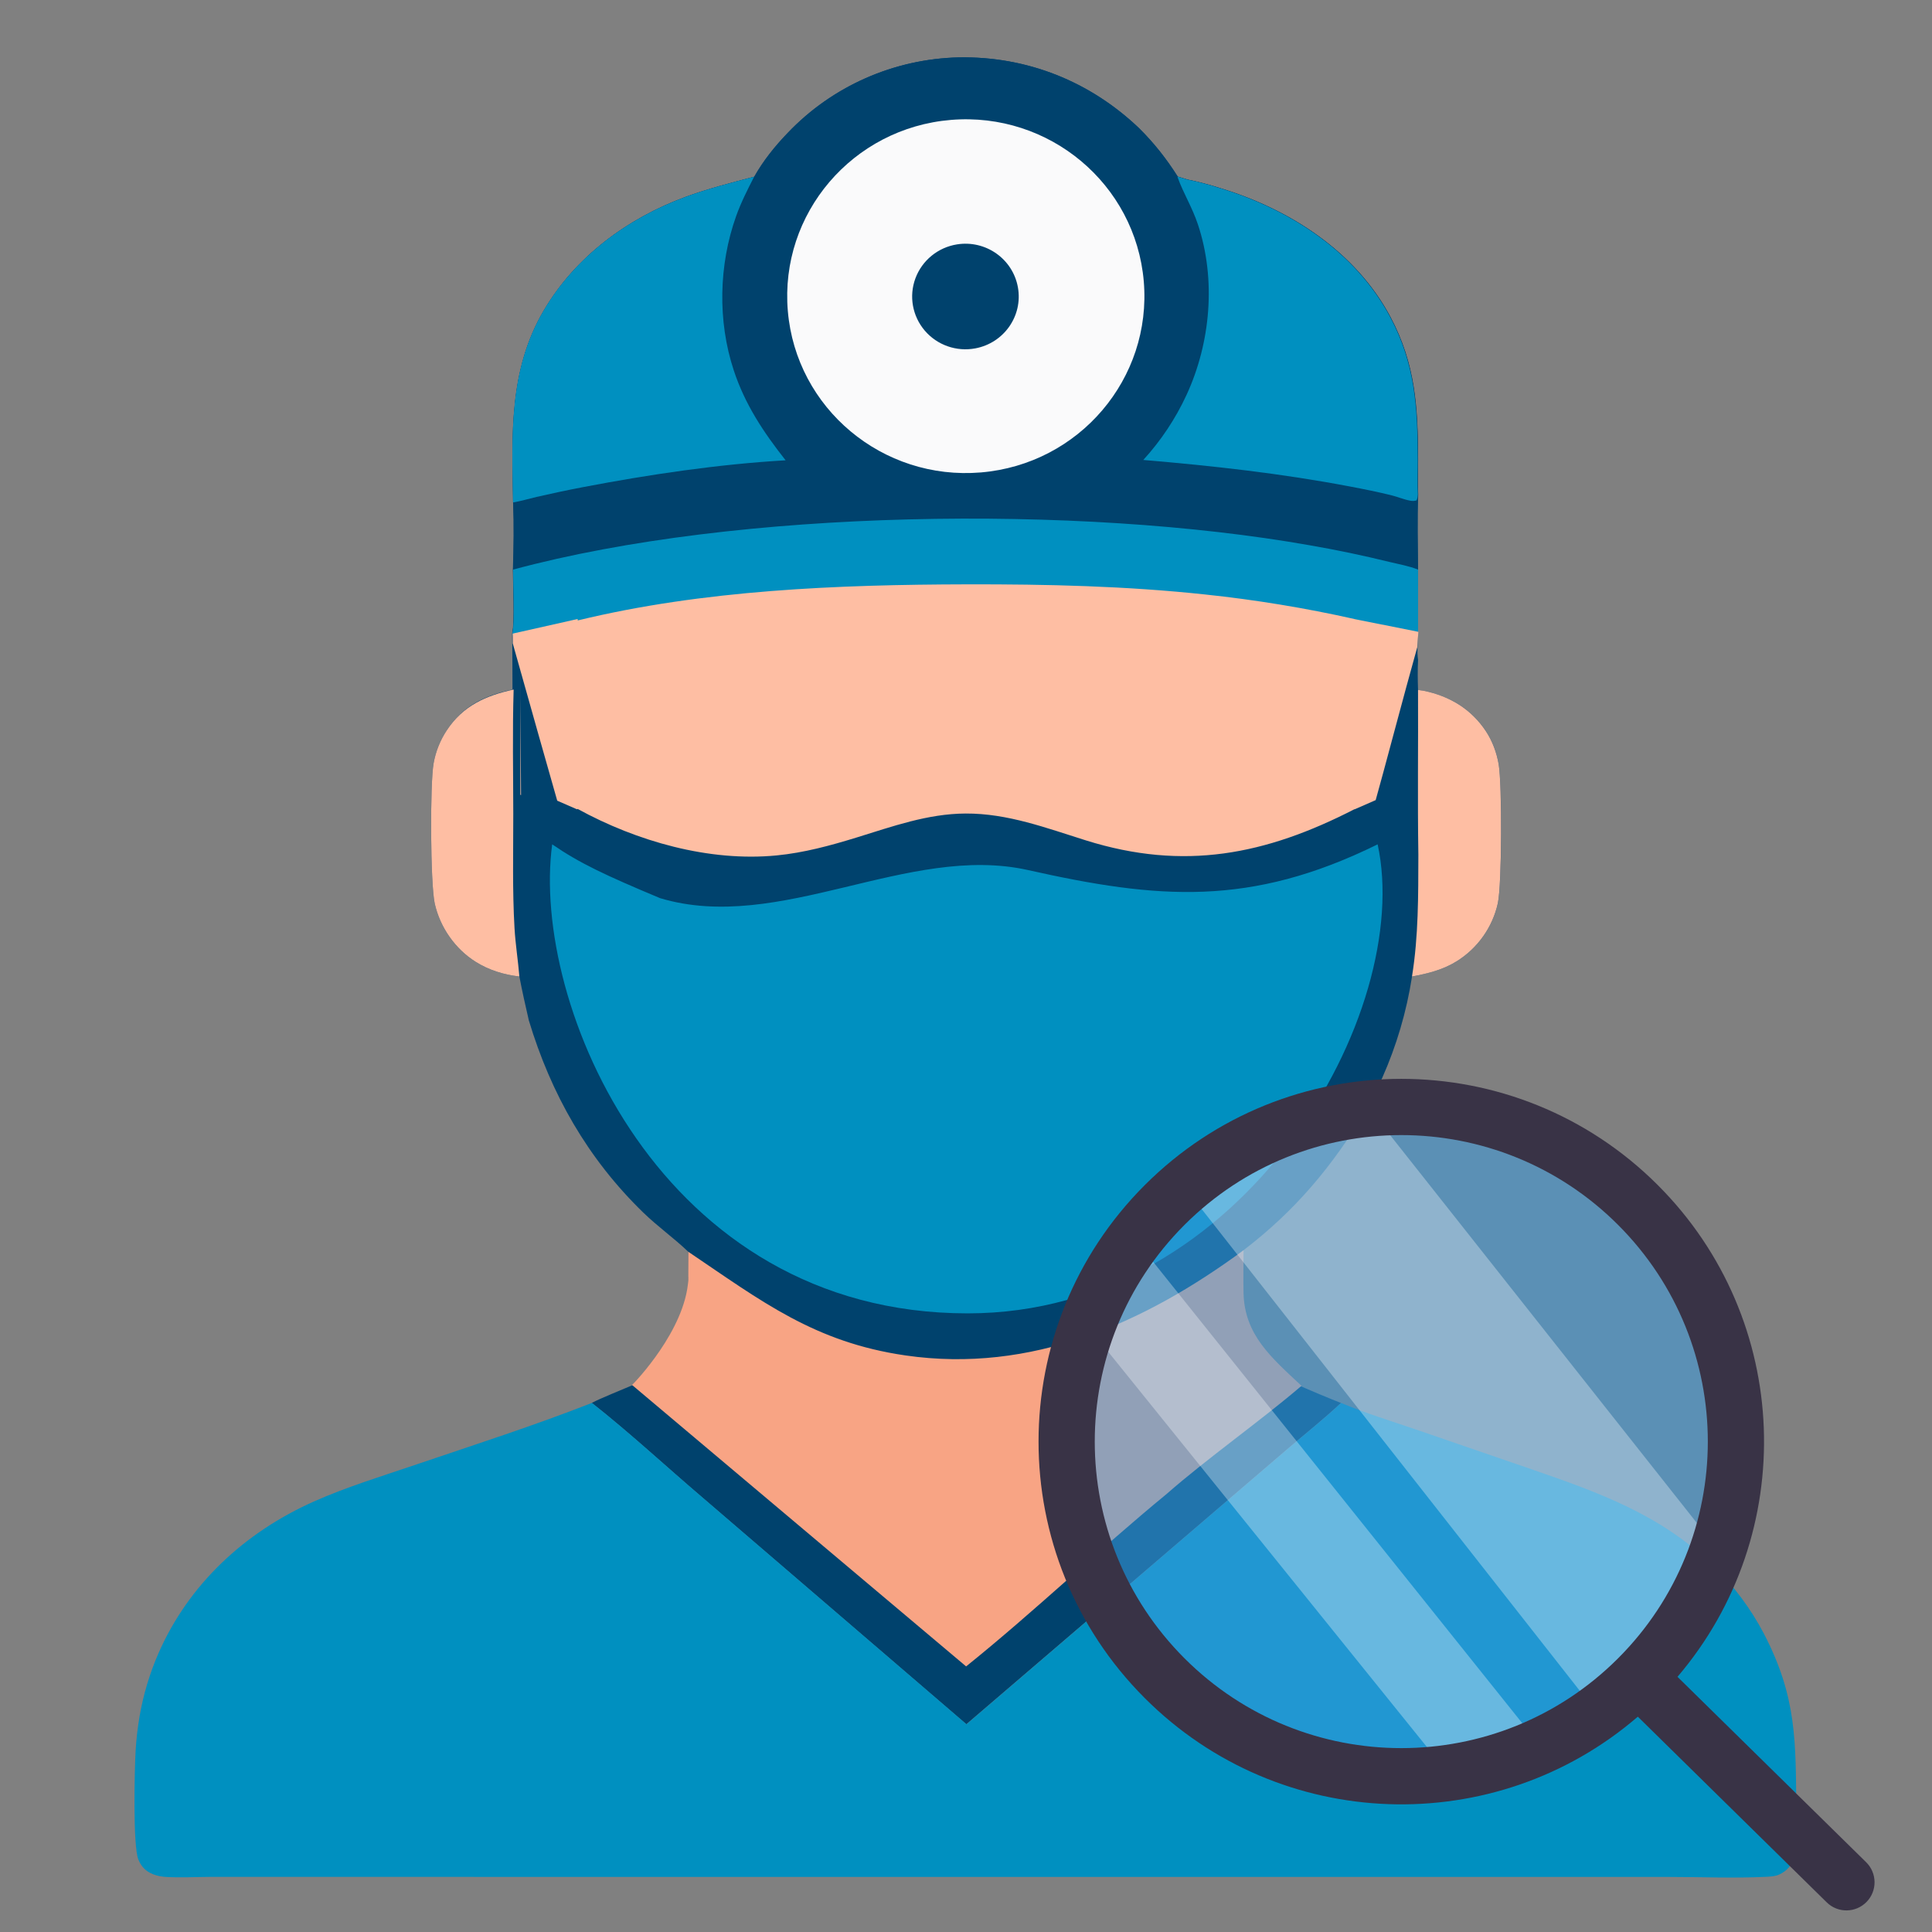
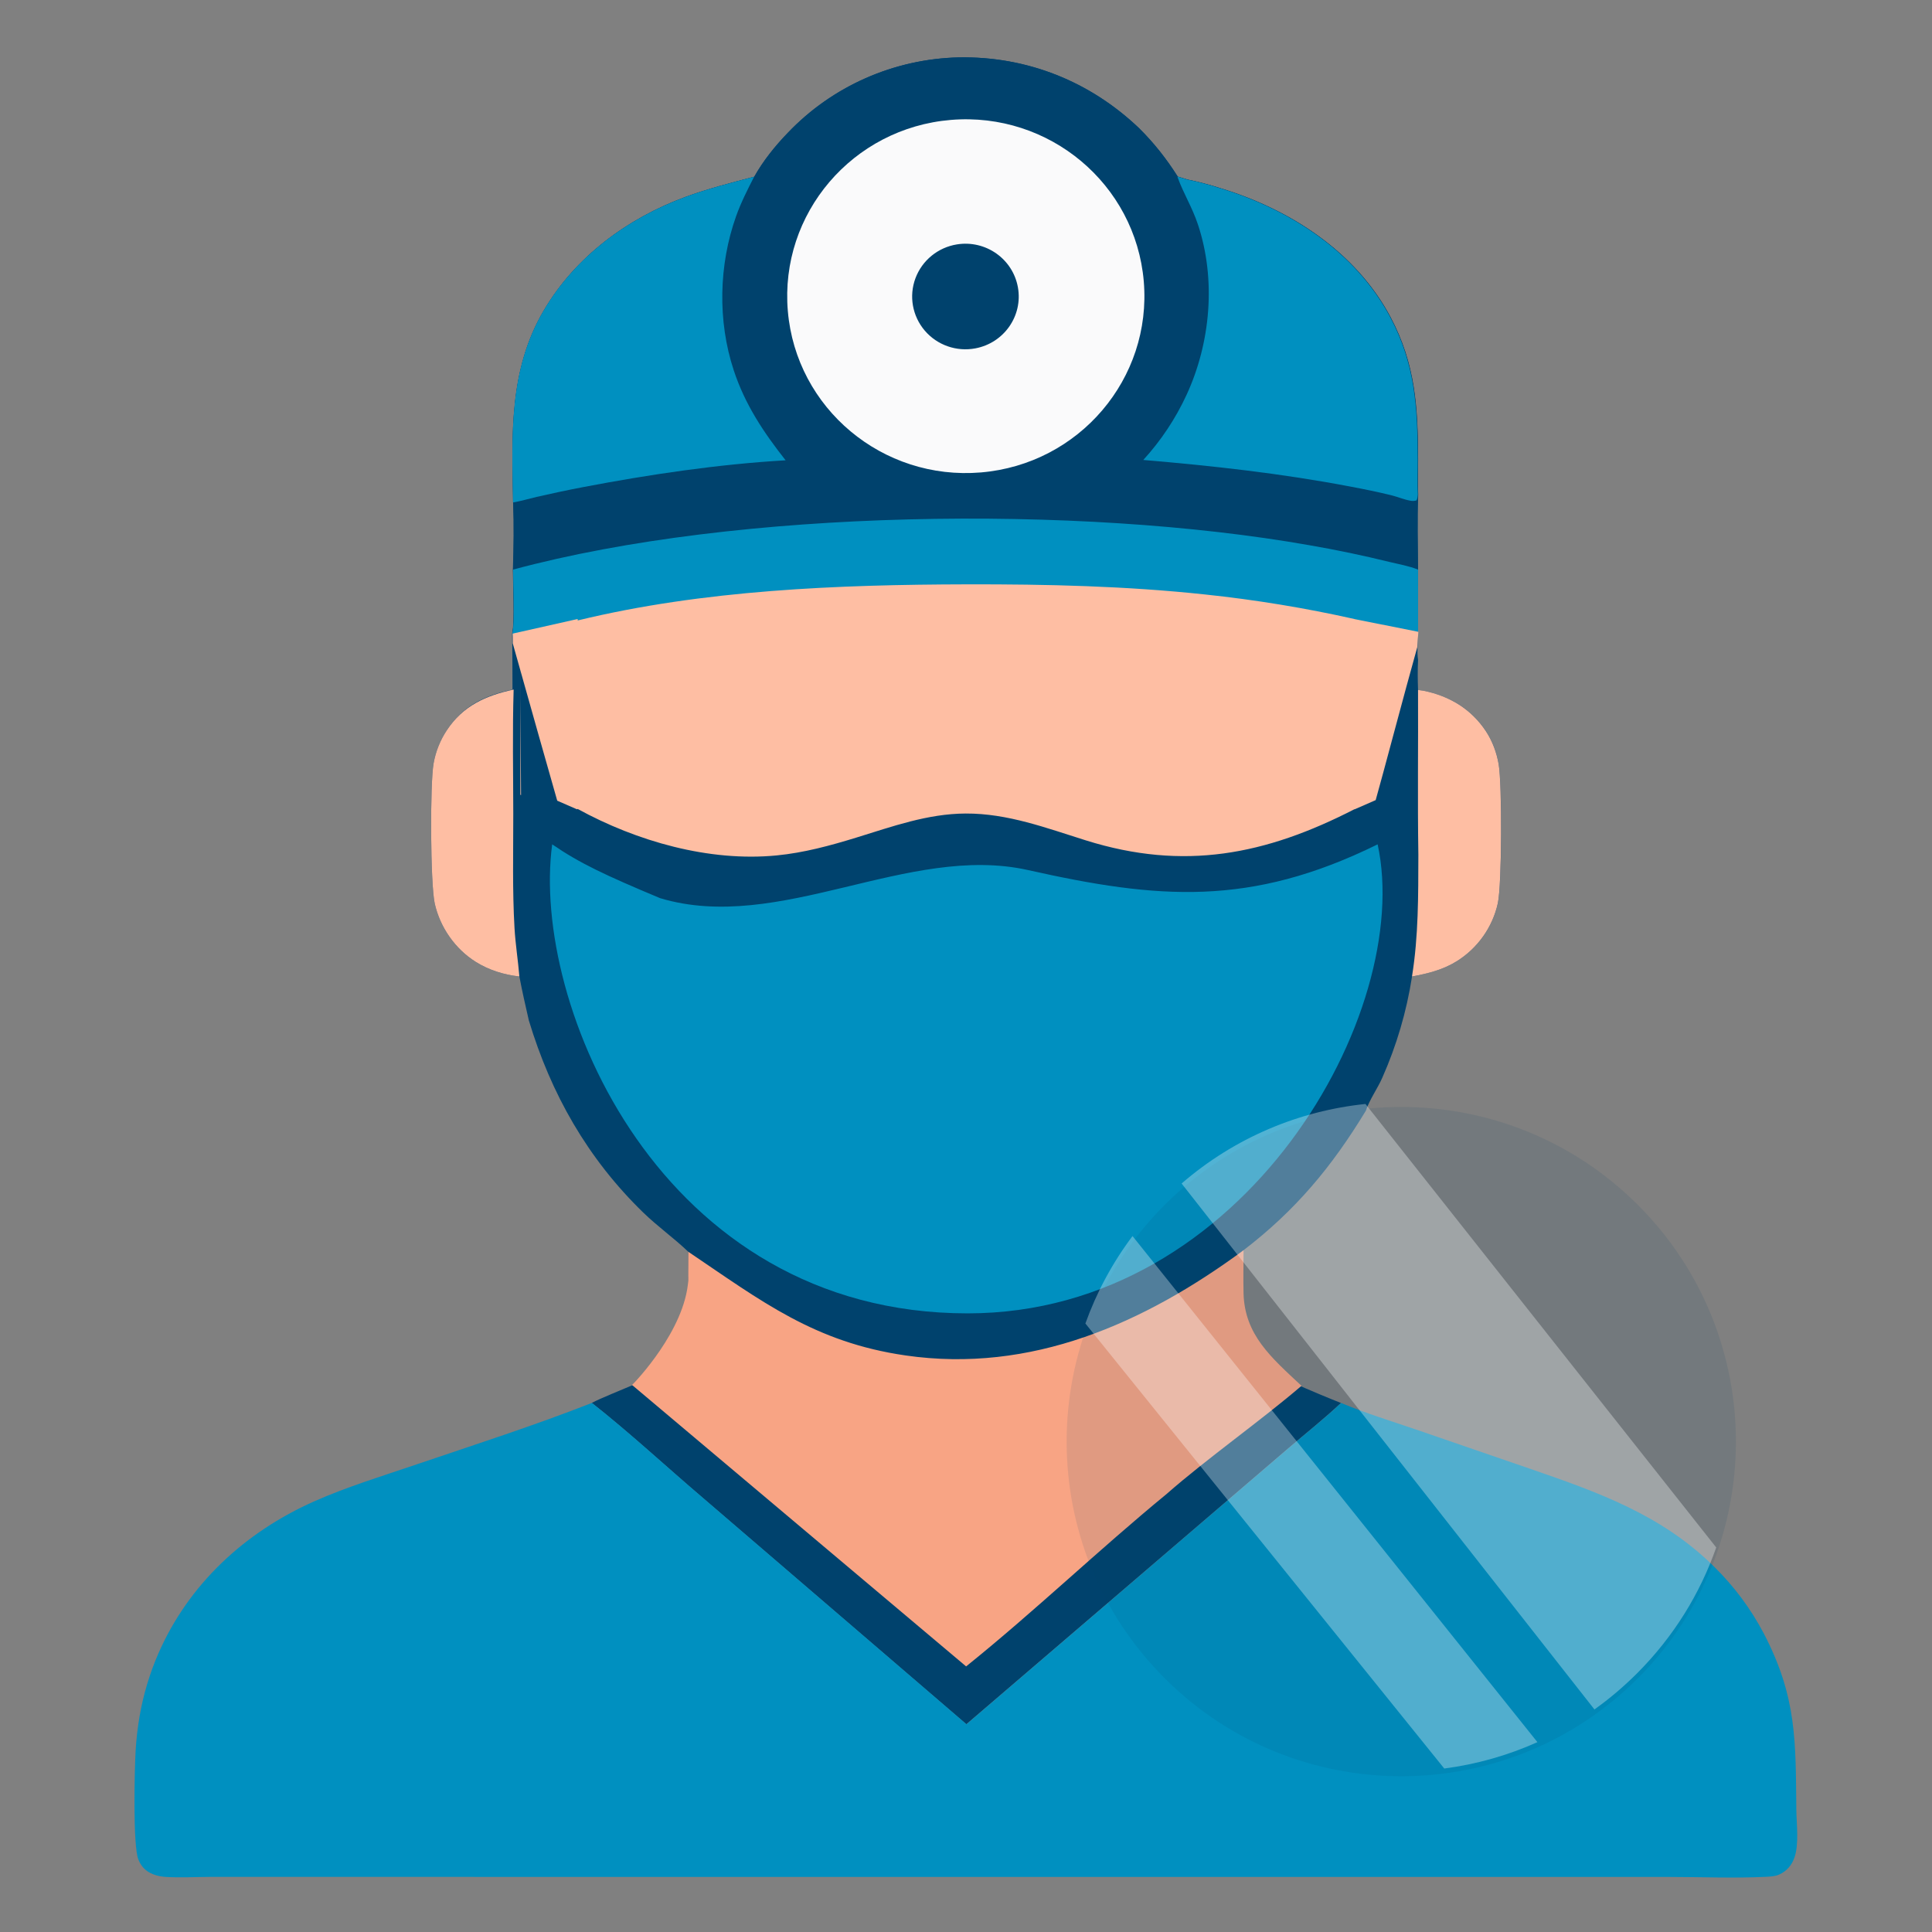
<svg xmlns="http://www.w3.org/2000/svg" width="64" height="64" viewBox="0 0 64 64" fill="none">
  <rect x="0" y="0" width="64" height="64" fill="#808080" stroke="none" />
  <path d="M26.092 4.403C25.675 4.834 25.276 5.331 24.983 5.855C24.219 6.055 23.441 6.254 22.7 6.527C20.778 7.237 19.062 8.505 18.02 10.275C16.843 12.272 16.961 14.424 16.997 16.644C17.027 17.382 17.015 18.131 16.99 18.869C16.989 19.319 17.055 20.597 16.968 20.967V21.111C16.972 21.689 16.977 22.243 16.977 22.843C16.048 23.043 15.335 23.381 14.799 24.196C14.581 24.526 14.433 24.896 14.364 25.284C14.241 25.968 14.257 29.286 14.401 29.93C14.576 30.714 15.074 31.435 15.761 31.864C16.197 32.137 16.694 32.291 17.205 32.347C17.296 32.831 17.405 33.308 17.515 33.788L17.517 33.798C18.253 36.239 19.464 38.377 21.31 40.169C21.784 40.629 22.325 41.012 22.799 41.465L22.81 43.58C22.812 43.914 22.855 44.3 22.797 44.627C22.768 44.787 22.709 44.929 22.594 45.047C22.202 45.449 20.241 46.141 19.602 46.473C20.866 47.469 22.059 48.58 23.285 49.624L32.011 57.118L39.453 50.74L42.692 47.964C43.266 47.471 43.87 46.994 44.421 46.475C43.792 46.228 41.689 45.366 41.312 44.975C41.24 44.9 41.214 44.815 41.199 44.715C41.143 44.346 41.175 43.94 41.175 43.568L41.185 41.422C42.923 40.091 44.122 38.647 45.247 36.792C45.364 36.43 45.632 36.062 45.788 35.706C46.264 34.634 46.596 33.506 46.775 32.349C47.309 32.249 47.816 32.123 48.279 31.83C48.962 31.395 49.444 30.709 49.618 29.923C49.756 29.293 49.761 25.98 49.646 25.317C49.579 24.928 49.443 24.554 49.225 24.224C48.739 23.486 48.016 23.055 47.158 22.881L46.975 22.855C46.963 22.522 46.958 22.187 46.975 21.855C46.935 21.594 46.963 21.3 46.971 21.037L46.97 18.869C46.965 18.042 46.94 17.21 46.975 16.384C46.952 15.998 46.972 15.6 46.971 15.213C46.966 13.503 46.886 12.062 46.059 10.505C44.914 8.352 42.753 6.946 40.451 6.243C40.083 6.123 39.708 6.024 39.328 5.947L39.011 5.85C38.638 5.261 38.231 4.744 37.735 4.251C36.109 2.697 34.02 1.861 31.758 1.901C29.608 1.952 27.568 2.853 26.092 4.403Z" fill="#00426D" />
  <path d="M24.988 5.855C25.281 5.331 25.68 4.834 26.098 4.403C27.573 2.853 29.613 1.952 31.763 1.901C34.025 1.861 36.114 2.697 37.74 4.251C38.237 4.744 38.643 5.261 39.016 5.85L39.333 5.947C39.713 6.024 40.088 6.123 40.456 6.243C42.758 6.946 44.919 8.352 46.064 10.505C46.892 12.062 46.971 13.503 46.977 15.213C46.978 15.6 46.958 15.998 46.98 16.384C46.946 17.21 46.97 18.042 46.975 18.869L46.976 21.037C46.87 21.072 45.148 20.614 44.858 20.547C43.23 20.181 41.583 19.91 39.924 19.735C37.305 19.453 34.655 19.392 32.024 19.398C27.748 19.408 23.282 19.582 19.115 20.598C18.407 20.754 17.699 20.906 16.998 21.091L16.974 20.967C17.061 20.597 16.995 19.319 16.996 18.869C17.02 18.131 17.032 17.382 17.003 16.644C16.966 14.424 16.848 12.272 18.025 10.275C19.067 8.505 20.784 7.237 22.705 6.527C23.446 6.254 24.224 6.055 24.988 5.855Z" fill="#00426D" />
  <path d="M16.995 16.644C16.958 14.424 16.84 12.272 18.017 10.274C19.06 8.505 20.776 7.237 22.697 6.527C23.439 6.253 24.217 6.055 24.981 5.855C24.763 6.281 24.544 6.712 24.384 7.163C23.809 8.777 23.768 10.634 24.305 12.263C24.678 13.399 25.291 14.317 26.024 15.248C23.794 15.378 21.512 15.717 19.318 16.136C18.803 16.234 18.291 16.343 17.78 16.46C17.52 16.52 17.259 16.6 16.995 16.644Z" fill="#0090C0" />
  <path d="M39.003 5.85L39.32 5.947C39.7 6.024 40.075 6.123 40.443 6.244C42.745 6.946 44.906 8.352 46.051 10.505C46.879 12.062 46.958 13.503 46.963 15.213C46.965 15.6 46.944 15.998 46.967 16.384C46.961 16.454 46.955 16.51 46.926 16.575C46.851 16.598 46.789 16.599 46.713 16.585C46.511 16.549 46.312 16.462 46.111 16.412C45.647 16.296 45.175 16.202 44.705 16.113C42.444 15.683 40.165 15.43 37.873 15.237C38.459 14.595 38.943 13.868 39.306 13.081C40.105 11.351 40.288 9.259 39.685 7.442C39.494 6.867 39.21 6.419 39.023 5.907L39.003 5.85Z" fill="#0090C0" />
  <path d="M31.502 3.972C34.756 3.703 37.614 6.097 37.889 9.319C38.163 12.542 35.749 15.376 32.495 15.65C29.238 15.925 26.372 13.53 26.098 10.303C25.824 7.076 28.244 4.241 31.502 3.972Z" fill="#FAFAFB" />
  <path d="M31.699 8.096C32.653 7.943 33.553 8.578 33.72 9.52C33.888 10.462 33.259 11.362 32.31 11.54C31.685 11.658 31.045 11.433 30.634 10.952C30.223 10.47 30.105 9.807 30.326 9.216C30.547 8.625 31.071 8.197 31.699 8.096Z" fill="#00426D" />
  <path d="M46.974 22.855L47.156 22.881C48.015 23.055 48.737 23.486 49.223 24.223C49.441 24.554 49.577 24.928 49.645 25.316C49.76 25.98 49.754 29.293 49.617 29.923C49.443 30.709 48.961 31.395 48.277 31.83C47.814 32.123 47.308 32.249 46.774 32.348C46.991 31.005 46.981 29.669 46.985 28.313C46.956 26.494 46.983 24.673 46.974 22.855Z" fill="#FEBEA3" />
  <path d="M17.205 32.347C16.694 32.291 16.197 32.137 15.761 31.864C15.074 31.434 14.576 30.714 14.401 29.93C14.257 29.286 14.241 25.968 14.364 25.284C14.433 24.896 14.581 24.525 14.799 24.195C15.335 23.381 16.085 23.043 17.015 22.842C16.973 24.215 17.002 25.595 17.003 26.969C17.004 28.224 16.971 29.491 17.044 30.745C17.075 31.282 17.161 31.812 17.205 32.347Z" fill="#FEBEA3" />
  <path d="M21.867 29.753C25.822 30.94 30.077 27.931 34.059 28.823C38.352 29.785 41.411 30.052 45.636 27.97C46.841 33.5 41.273 43.507 32.055 43.507C21.851 43.507 17.58 33.238 18.292 27.97C19.204 28.597 20.059 28.996 21.867 29.753Z" fill="#0090C0" />
  <path d="M22.799 41.465C25.237 43.111 26.98 44.464 29.999 44.901C34.154 45.501 37.895 43.845 41.194 41.415C41.192 41.797 41.185 42.468 41.194 42.85C41.234 44.218 42.101 44.962 43.114 45.907C41.801 47.035 39.953 48.339 38.654 49.483C36.397 51.336 34.28 53.371 32.004 55.202L20.938 45.879C21.047 45.779 22.688 44.062 22.799 42.421C22.799 41.954 22.796 42.936 22.799 41.465Z" fill="#F8A484" />
  <path d="M32.017 57.118L39.459 50.739L42.698 47.963C43.272 47.47 43.876 46.993 44.427 46.475C45.233 46.813 46.081 47.073 46.908 47.355L50.715 48.665C52.965 49.441 55.056 50.188 56.782 51.898C57.442 52.546 57.997 53.291 58.426 54.107C59.532 56.229 59.481 57.694 59.506 59.958C59.512 60.431 59.599 61.089 59.443 61.535C59.356 61.785 59.188 61.984 58.943 62.094C58.805 62.157 58.651 62.164 58.501 62.172C57.439 62.224 56.352 62.176 55.286 62.176L48.872 62.175L18.117 62.175L9.48 62.174L6.972 62.174C6.487 62.177 5.991 62.204 5.507 62.177C5.357 62.168 5.204 62.141 5.064 62.084C4.83 61.99 4.679 61.835 4.585 61.603C4.397 61.14 4.457 58.615 4.493 57.985C4.516 57.609 4.559 57.234 4.622 56.863C4.745 56.149 4.952 55.453 5.24 54.788C6.242 52.484 8.105 50.759 10.402 49.737C11.502 49.249 12.673 48.893 13.812 48.506C15.745 47.85 17.71 47.219 19.608 46.473C20.872 47.469 22.066 48.58 23.291 49.623L32.017 57.118Z" fill="#0090C0" />
  <path d="M16.996 18.869C24.435 16.86 35.726 16.711 43.368 18.06C44.261 18.213 45.148 18.399 46.027 18.615C46.331 18.689 46.685 18.75 46.975 18.869L46.976 21.037C46.87 21.071 45.148 20.614 44.858 20.546C43.23 20.18 41.583 19.909 39.924 19.735C37.305 19.452 34.655 19.392 32.024 19.398C27.748 19.407 23.282 19.582 19.115 20.598C18.407 20.753 17.699 20.906 16.998 21.091L16.974 20.967C17.061 20.597 16.995 19.319 16.996 18.869Z" fill="#0090C0" />
  <path d="M47.728 26.328L47.705 26.338L47.728 23.697V26.328Z" fill="#FEBEA3" />
  <path d="M19.137 20.553C23.299 19.541 27.76 19.367 32.03 19.357C34.661 19.351 37.312 19.412 39.93 19.694C41.589 19.869 43.237 20.14 44.864 20.505L44.864 20.507L46.985 20.93L46.949 21.439C46.529 22.931 45.783 25.768 45.571 26.505L44.876 26.809L44.869 26.806C41.918 28.322 39.218 28.854 35.975 27.84C34.665 27.43 33.382 26.942 31.986 26.949C30.728 26.955 29.557 27.38 28.371 27.745C27.507 28.011 26.633 28.249 25.729 28.337C23.487 28.555 21.095 27.87 19.137 26.798L19.113 26.809L18.459 26.524C18.335 26.102 17.436 22.914 16.985 21.31L16.984 20.989L19.136 20.505L19.137 20.553Z" fill="#FEBEA3" />
  <path d="M17.238 26.328V21.684L17.239 21.684V23.132L17.26 26.337L17.238 26.328Z" fill="#FEBEA3" />
-   <path d="M54.258 39.916C58.587 44.245 58.587 51.264 54.258 55.593C49.929 59.922 42.91 59.922 38.581 55.593C34.252 51.264 34.252 44.245 38.581 39.916C42.91 35.587 49.929 35.587 54.258 39.916Z" fill="#4AB3FC" fill-opacity="0.5" />
  <path d="M54.258 39.916C58.587 44.245 58.587 51.264 54.258 55.593C49.929 59.922 42.91 59.922 38.581 55.593C34.252 51.264 34.252 44.245 38.581 39.916C42.91 35.587 49.929 35.587 54.258 39.916Z" fill="#00426D" fill-opacity="0.1" />
  <path d="M50.929 57.711C49.941 58.155 48.9 58.446 47.843 58.585L35.955 43.843C36.321 42.822 36.841 41.845 37.516 40.946L50.929 57.711ZM56.852 51.262C56.32 52.785 55.445 54.216 54.227 55.434C53.783 55.877 53.312 56.275 52.818 56.628C49.756 52.733 42.231 43.142 39.142 39.205C40.909 37.676 43.043 36.798 45.233 36.57L56.852 51.262Z" fill="white" fill-opacity="0.32" />
-   <path d="M37.922 39.258C42.615 34.565 50.224 34.565 54.917 39.258C59.381 43.722 59.598 50.825 55.569 55.547L61.819 61.689C62.185 62.05 62.191 62.64 61.83 63.006C61.469 63.373 60.88 63.379 60.513 63.018L54.255 56.867C49.534 60.935 42.4 60.73 37.922 56.252C33.23 51.559 33.23 43.95 37.922 39.258ZM53.6 40.575C49.634 36.61 43.205 36.61 39.239 40.575C35.274 44.54 35.274 50.97 39.239 54.935C43.205 58.9 49.635 58.9 53.6 54.935C57.565 50.97 57.565 44.54 53.6 40.575Z" fill="#393346" />
</svg>